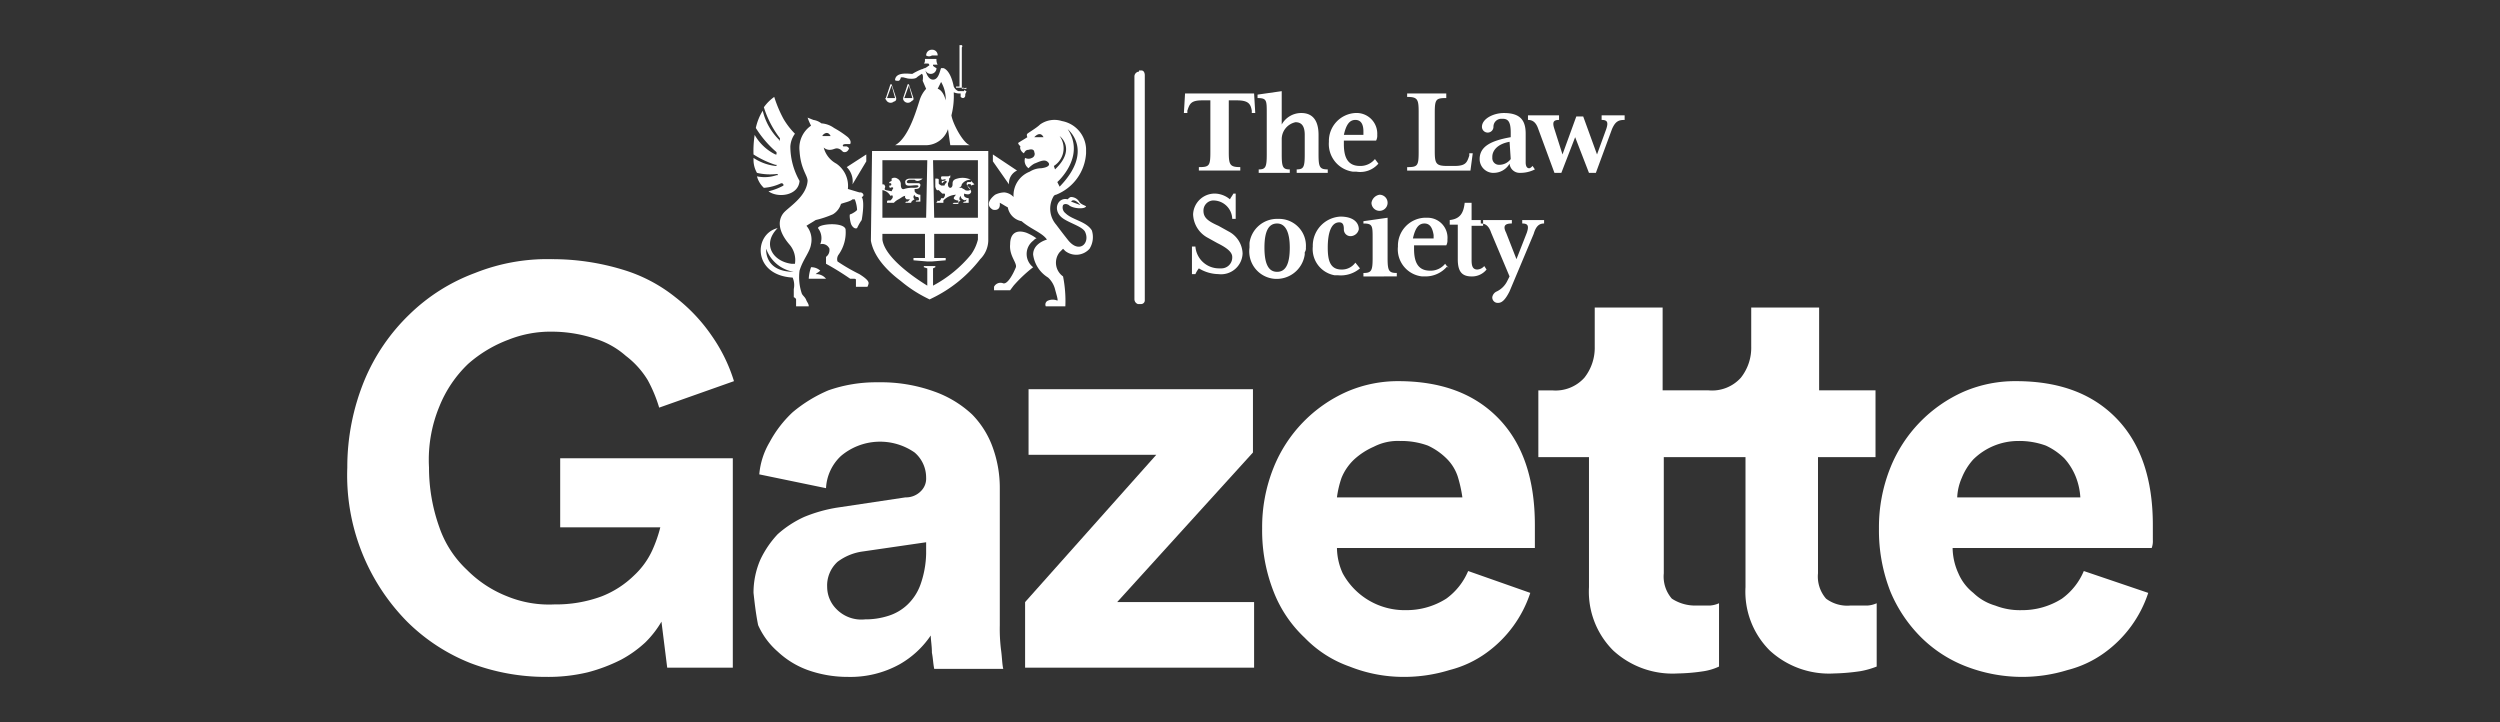
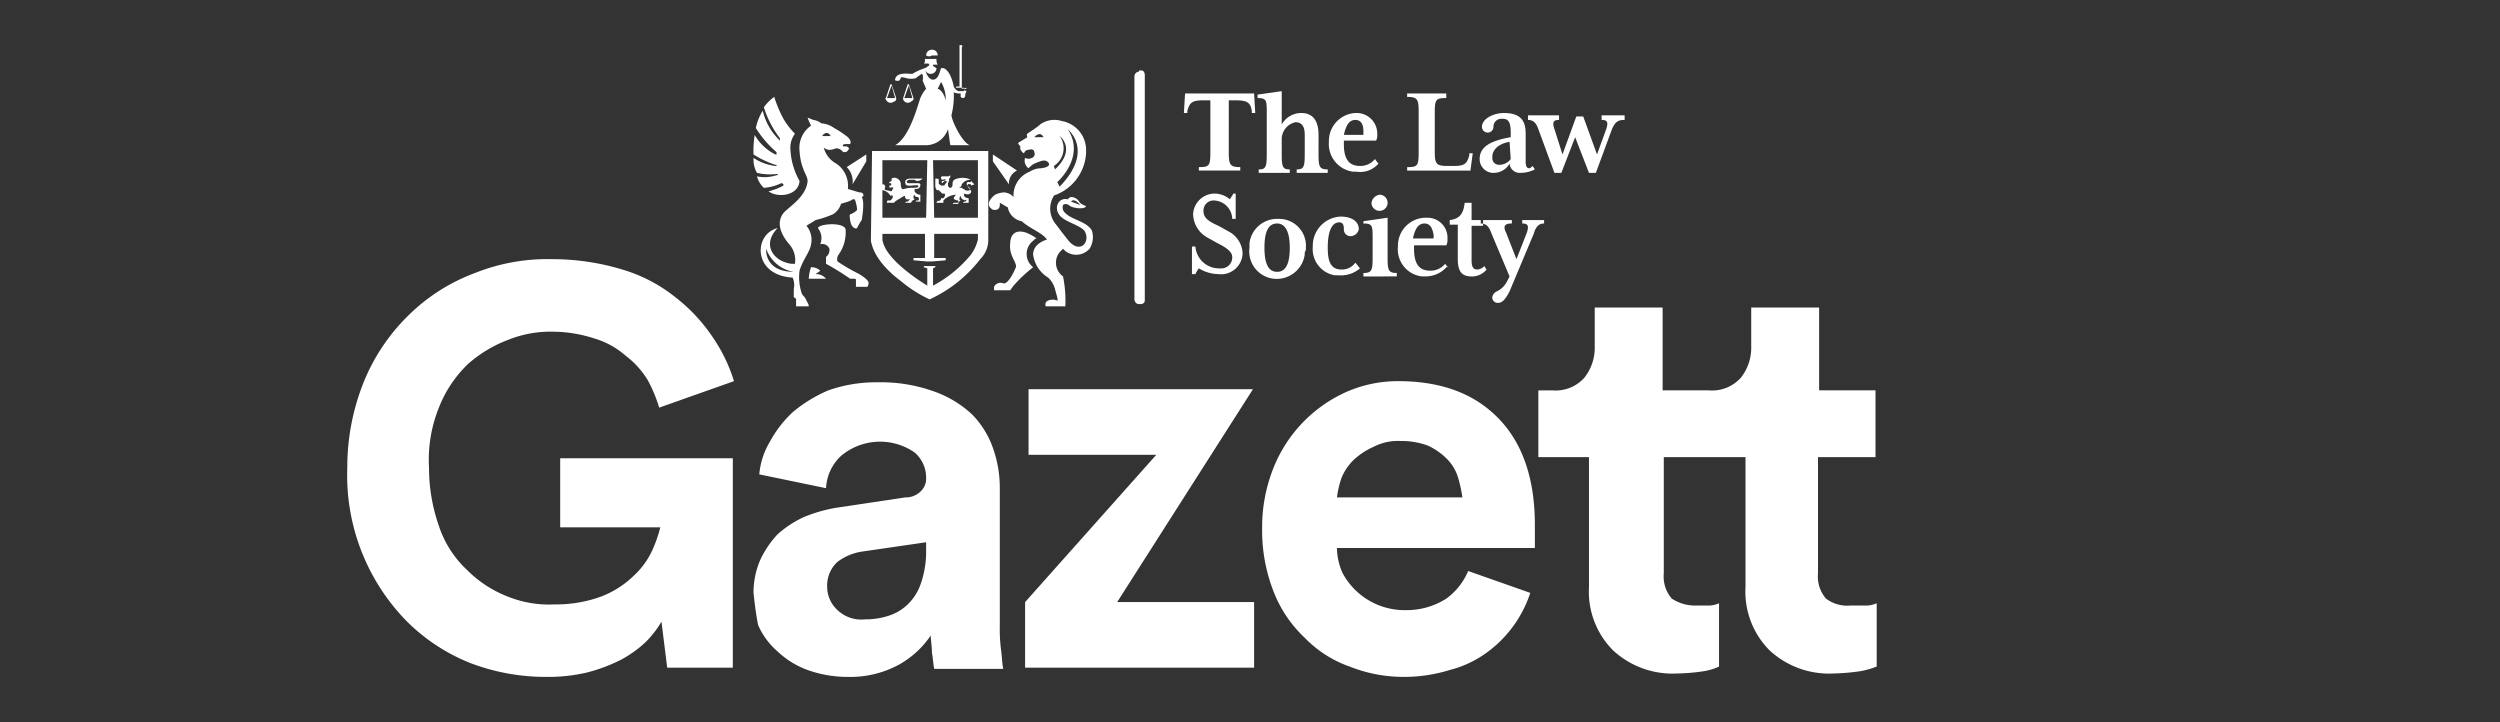
<svg xmlns="http://www.w3.org/2000/svg" id="Layer_1" data-name="Layer 1" width="277" height="80" viewBox="0 0 277 80">
  <rect x="0" y="0" width="277" height="80" fill="#333333" stroke="none" />
  <defs>
    <style>.cls-1,.cls-2{fill:#fff;}.cls-2{fill-rule:evenodd;}</style>
  </defs>
  <path class="cls-1" d="M73.927,73.98l-.637-5.1a10.996,10.996,0,0,1-1.785,2.295,12.87,12.87,0,0,1-2.678,1.913A18.427,18.427,0,0,1,65.129,74.49a18.772,18.772,0,0,1-4.59.51,23.437,23.437,0,0,1-8.415-1.53,20.88,20.88,0,0,1-7.013-4.59,23.087,23.087,0,0,1-6.63-17.086,25.255,25.255,0,0,1,1.913-9.69,21.733,21.733,0,0,1,4.973-7.268,20.701,20.701,0,0,1,7.268-4.59,21.597,21.597,0,0,1,8.543-1.53,26.716,26.716,0,0,1,7.778,1.148,17.218,17.218,0,0,1,5.865,3.06,18.922,18.922,0,0,1,4.08,4.335,17.991,17.991,0,0,1,2.423,4.973l-8.288,2.933a15.602,15.602,0,0,0-1.275-3.06,9.644,9.644,0,0,0-2.423-2.678,9.182,9.182,0,0,0-3.443-1.913,15.214,15.214,0,0,0-4.718-.765,12.567,12.567,0,0,0-4.845.893,14.353,14.353,0,0,0-4.463,2.678,13.43,13.43,0,0,0-3.188,4.718,15.443,15.443,0,0,0-1.147,6.758,19.606,19.606,0,0,0,1.147,6.63,11.638,11.638,0,0,0,3.06,4.718,12.935,12.935,0,0,0,4.463,2.933,12.234,12.234,0,0,0,5.228.892,14.548,14.548,0,0,0,5.228-.892,10.697,10.697,0,0,0,3.57-2.295,8.817,8.817,0,0,0,2.04-2.805,15.001,15.001,0,0,0,.892-2.55H62.069v-7.65H81.195V73.98Z" />
  <path class="cls-2" d="M83.49,65.692a9.147,9.147,0,0,1,.765-3.698,10.909,10.909,0,0,1,1.913-2.805A11.64,11.64,0,0,1,89.1,57.277a16.445,16.445,0,0,1,3.57-1.02l7.65-1.147a2.315,2.315,0,0,0,1.785-.765,1.918,1.918,0,0,0,.51-1.403,3.653,3.653,0,0,0-1.275-2.805,6.714,6.714,0,0,0-8.16.383,5.233,5.233,0,0,0-1.657,3.57l-7.395-1.53a8.419,8.419,0,0,1,1.148-3.57,12.797,12.797,0,0,1,2.55-3.315,15.679,15.679,0,0,1,3.953-2.423,15.95,15.95,0,0,1,5.483-.893,17.367,17.367,0,0,1,6.248,1.02,12.035,12.035,0,0,1,4.208,2.55,10.059,10.059,0,0,1,2.295,3.698,13.131,13.131,0,0,1,.765,4.463v15.173a18.831,18.831,0,0,0,.128,2.678c.128.892.128,1.658.255,2.168h-7.65c-.128-.638-.128-1.148-.255-1.785,0-.765-.128-1.403-.128-1.913a10.316,10.316,0,0,1-3.443,3.188A11.258,11.258,0,0,1,93.945,75a13.133,13.133,0,0,1-4.463-.765,9.691,9.691,0,0,1-3.315-2.04A8.383,8.383,0,0,1,84,69.262C83.745,67.987,83.617,66.84,83.49,65.692Zm12.368,2.933a8.221,8.221,0,0,0,2.55-.383,5.418,5.418,0,0,0,2.168-1.275A5.759,5.759,0,0,0,101.978,64.8a10.929,10.929,0,0,0,.638-3.443V60.082l-7.013,1.02A5.981,5.981,0,0,0,92.798,62.25,3.561,3.561,0,0,0,91.65,65.055a3.483,3.483,0,0,0,1.02,2.423A3.851,3.851,0,0,0,95.858,68.625Z" />
-   <path class="cls-1" d="M113.581,73.98V66.712l14.536-16.321h-14.153V43.124h24.863v7.013L123.781,66.712h15.173V73.98Z" />
+   <path class="cls-1" d="M113.581,73.98V66.712l14.536-16.321h-14.153V43.124h24.863L123.781,66.712h15.173V73.98Z" />
  <path class="cls-2" d="M169.555,65.692a13.287,13.287,0,0,1-4.845,6.63,11.981,11.981,0,0,1-4.08,1.913,17.04,17.04,0,0,1-5.1.765,16.152,16.152,0,0,1-5.993-1.147,12.823,12.823,0,0,1-4.973-3.188,13.9,13.9,0,0,1-3.443-5.1,18.505,18.505,0,0,1-1.275-7.013,17.671,17.671,0,0,1,1.275-6.758,15.518,15.518,0,0,1,8.16-8.415,14.247,14.247,0,0,1,5.61-1.148c4.845,0,8.543,1.403,11.22,4.208s3.953,6.758,3.953,11.73v2.55H148.135a6.949,6.949,0,0,0,.637,2.805,7.804,7.804,0,0,0,7.013,4.08,8.203,8.203,0,0,0,4.463-1.275,7.22,7.22,0,0,0,2.423-3.06Zm-7.523-10.583a14.826,14.826,0,0,0-.51-2.295,4.992,4.992,0,0,0-1.275-2.04,7.287,7.287,0,0,0-2.04-1.403,8.572,8.572,0,0,0-3.06-.51,5.812,5.812,0,0,0-2.933.637,7.893,7.893,0,0,0-2.167,1.403,5.826,5.826,0,0,0-1.403,2.04,10.799,10.799,0,0,0-.51,2.168Z" />
  <path class="cls-1" d="M207.807,50.647V43.251H201.559v-9.18h-7.523v4.335a5.34,5.34,0,0,1-1.147,3.443,4.286,4.286,0,0,1-3.57,1.403h-5.1v-9.18h-7.523v4.335a5.34,5.34,0,0,1-1.147,3.443,4.286,4.286,0,0,1-3.57,1.403h-1.53v7.395h5.61v14.408a9.203,9.203,0,0,0,2.678,7.013,9.694,9.694,0,0,0,7.14,2.55,20.927,20.927,0,0,0,2.933-.255,6.312,6.312,0,0,0,1.658-.51V66.84a3.001,3.001,0,0,1-1.02.255h-1.53a4.714,4.714,0,0,1-2.678-.765,3.733,3.733,0,0,1-.892-2.805V50.647h9.053v14.408a9.203,9.203,0,0,0,2.678,7.013,9.694,9.694,0,0,0,7.14,2.55,22.765,22.765,0,0,0,2.933-.255,9.392,9.392,0,0,0,1.785-.51V66.84a3.001,3.001,0,0,1-1.02.255h-1.913a3.912,3.912,0,0,1-2.678-.765,3.733,3.733,0,0,1-.892-2.805V50.647Z" />
-   <path class="cls-2" d="M238.025,65.692a13.287,13.287,0,0,1-4.845,6.63,11.981,11.981,0,0,1-4.08,1.913A17.04,17.04,0,0,1,224,75a17.325,17.325,0,0,1-6.12-1.147,14.473,14.473,0,0,1-4.973-3.188,15.662,15.662,0,0,1-3.443-5.1,18.505,18.505,0,0,1-1.275-7.013,17.671,17.671,0,0,1,1.275-6.758,15.518,15.518,0,0,1,8.16-8.415,14.409,14.409,0,0,1,5.738-1.148c4.845,0,8.543,1.403,11.22,4.208s3.953,6.758,3.953,11.73V59.827a2.17,2.17,0,0,1-.128.892H216.35a6.947,6.947,0,0,0,.638,2.805,5.497,5.497,0,0,0,1.657,2.168,5.779,5.779,0,0,0,2.423,1.403,7.481,7.481,0,0,0,2.933.51,8.204,8.204,0,0,0,4.463-1.275,7.22,7.22,0,0,0,2.422-3.06Zm-7.523-10.583a7.446,7.446,0,0,0-.51-2.295,6.851,6.851,0,0,0-1.275-2.04,7.287,7.287,0,0,0-2.04-1.403,8.572,8.572,0,0,0-3.06-.51,7.1,7.1,0,0,0-4.973,2.04,6.851,6.851,0,0,0-1.275,2.04,6.007,6.007,0,0,0-.51,2.168Z" />
  <path class="cls-2" d="M171.085,24.763v-.383h-2.423v.383c.638,0,.765.255.51,1.02l-1.148,2.933-1.147-2.933c-.383-.765-.128-1.02.637-1.02v-.383h-3.443v.383c.51,0,.892.255,1.147,1.02l2.04,4.845-.255.51a2.502,2.502,0,0,1-1.148,1.148.847.847,0,0,0-.51.637.602.602,0,0,0,.637.637c.383,0,.765-.255,1.275-1.275l2.678-6.375C170.193,25.018,170.575,24.763,171.085,24.763Zm-6.375,5.1-.255-.383a1.102,1.102,0,0,1-.765.383c-.51,0-.638-.383-.638-1.02V25.018h1.275v-.637h-1.275V22.468h-.765c-.128,1.148-.51,1.785-1.657,1.913v.51h.892v3.825c0,1.275.383,1.913,1.53,1.913A2.056,2.056,0,0,0,164.71,29.863Zm-5.865-3.825v.383H156.55c.255-1.148.637-1.658,1.275-1.658S158.718,25.273,158.845,26.038Zm1.657,3.698-.383-.51a2.056,2.056,0,0,1-1.657.765c-1.403,0-1.785-1.02-1.785-2.423v-.383h3.57a1.149,1.149,0,0,0,.128-.637,2.214,2.214,0,0,0-2.167-2.423h-.383a3.102,3.102,0,0,0-2.933,3.188,3.016,3.016,0,0,0,2.678,3.315h.383a3.14,3.14,0,0,0,2.423-1.147ZM151.96,22.468a.893.893,0,1,0,.893-.892A1.074,1.074,0,0,0,151.96,22.468Zm2.805,8.16v-.383c-.892,0-1.02-.255-1.02-1.658V24.126l-2.678.383v.255c1.02,0,1.02.255,1.02,1.658v2.167c0,1.403-.128,1.658-1.02,1.658v.383Zm-4.08-.892-.51-.637a1.818,1.818,0,0,1-1.53.765c-1.275,0-1.53-1.02-1.53-2.423,0-1.658.383-2.805,1.275-2.805.383,0,.51.255.51.765a.735.735,0,0,0,.765.765.955.955,0,0,0,.892-.765c0-.765-.637-1.403-2.04-1.403a3.233,3.233,0,0,0-3.06,3.315,2.947,2.947,0,0,0,2.423,3.188h.383A3.27,3.27,0,0,0,150.685,29.736Zm-7.778-2.295c0,1.913-.51,2.678-1.403,2.678s-1.403-.765-1.403-2.678.51-2.678,1.403-2.678S142.907,25.656,142.907,27.441Zm1.785,0a2.978,2.978,0,0,0-3.06-3.188,3.082,3.082,0,0,0-3.188,2.678v.51a3.048,3.048,0,0,0,2.678,3.443,3.14,3.14,0,0,0,3.443-2.678v-.255A.767.767,0,0,0,144.692,27.441Zm-7.013.637a2.857,2.857,0,0,0-1.53-2.423l-1.148-.637c-1.147-.51-1.657-.892-1.657-1.657a1.124,1.124,0,0,1,1.02-1.148h.128a2.097,2.097,0,0,1,2.04,2.04h.383V21.448h-.255c-.128.255-.255.383-.383.637a2.685,2.685,0,0,0-1.658-.637,2.397,2.397,0,0,0-2.423,2.295,3.061,3.061,0,0,0,1.53,2.55l1.147.637c.765.383,1.658.892,1.658,1.53a1.205,1.205,0,0,1-1.275,1.275h-.255a2.619,2.619,0,0,1-2.55-2.423h-.383v3.06h.383a2.787,2.787,0,0,1,.383-.637,4.298,4.298,0,0,0,2.167.637,2.387,2.387,0,0,0,2.678-2.295v0Zm42.331-14.79v-.51h-2.55v.51c.638,0,.765.255.51,1.02l-1.02,2.805-1.53-4.208h-.765l-1.53,4.208-.892-2.805c-.255-.765-.128-1.02.51-1.02v-.51H169.3v.51c.51,0,.892.255,1.147,1.02l1.785,4.845h.765l1.53-3.953,1.53,3.953h.765l1.785-4.845C178.991,13.415,179.373,13.288,180.011,13.288ZM167.388,17.623a1.569,1.569,0,0,1-1.275.637.735.735,0,0,1-.765-.765v-.128c0-.637.51-1.403,1.913-1.657Zm2.678,1.147-.255-.383c-.128.128-.255.255-.383.255-.255,0-.383-.255-.383-.637V14.818c0-1.53-.637-2.295-2.422-2.295-1.148,0-2.423.637-2.423,1.53a.637.637,0,0,0,1.275,0,.872.872,0,0,1,.892-.892h.128c.638,0,.893.383.893,1.53v.51c-2.168.383-3.443,1.02-3.443,2.422a1.531,1.531,0,0,0,1.403,1.53h.128a2.035,2.035,0,0,0,1.785-1.02,1.116,1.116,0,0,0,1.147,1.02A3.53,3.53,0,0,0,170.065,18.77ZM163.18,16.985h-.383v.255c-.255.765-.383,1.148-1.657,1.148h-.765c-1.275,0-1.403-.255-1.403-1.658V12.523c0-1.53.128-1.658,1.275-1.658v-.51h-4.335v.383c1.147,0,1.275.255,1.275,1.658v4.463c0,1.53-.128,1.658-1.275,1.658v.383h7.013Zm-12.113-2.423v.383H148.9c.255-1.148.637-1.658,1.275-1.658S151.067,13.798,151.067,14.563Zm1.658,3.57-.383-.51a2.056,2.056,0,0,1-1.657.765c-1.403,0-1.785-1.02-1.785-2.423v-.383h3.57a1.149,1.149,0,0,0,.128-.637,2.293,2.293,0,0,0-2.168-2.423h-.255a3.102,3.102,0,0,0-2.933,3.188,3.092,3.092,0,0,0,2.678,3.315h.383A2.644,2.644,0,0,0,152.725,18.133Zm-5.61,1.02v-.383c-.893,0-1.02-.255-1.02-1.658V14.945c0-1.403-.51-2.423-1.913-2.423a2.468,2.468,0,0,0-2.168,1.275V10.1l-2.678.383v.383c1.02,0,1.02.255,1.02,1.658v4.59c0,1.403-.128,1.658-.892,1.658v.383h3.443v-.383c-.765,0-.892-.255-.892-1.658V15.455a1.922,1.922,0,0,1,1.53-1.913c.638,0,1.02.383,1.02,1.403v2.167c0,1.403-.128,1.658-.892,1.658v.383Zm-8.033-6.63-.128-2.168h-7.65l-.128,2.168h.383v-.255c.255-.765.383-1.148,1.658-1.148h.892v5.738c0,1.53-.128,1.658-1.275,1.658v.383h4.59v-.383c-1.147,0-1.275-.255-1.275-1.658V11.12h.892c1.275,0,1.53.383,1.658,1.148v.255Z" />
  <path class="cls-1" d="M126.204,7.933a.548.548,0,0,0-.51.51V33.178a.569.569,0,0,0,.383.51h.383a.407.407,0,0,0,.383-.383V8.315s0-.51-.383-.51h-.255Z" />
  <path class="cls-2" d="M99.683,9.08h0Zm0,.128h0Zm-1.53,1.785a.548.548,0,0,0,.892.255.274.274,0,0,0,.255-.255v-.128l-.51-1.53h-.128l-.51,1.53C98.025,10.993,98.025,10.993,98.153,10.993Zm.128-.128.51-1.403.383,1.403Zm1.785.128a.548.548,0,0,0,.892.255c.128-.128.255-.128.255-.255v-.128l-.51-1.53h-.128l-.51,1.53Zm.128-.128.51-1.403.383,1.403Z" />
  <path class="cls-2" d="M97.77,17.75v6.375h4.845l.128-6.375Zm10.583,0h-4.973l.128,6.375h4.845Zm0,8.798v-.638H103.508v2.678h1.275v.255l-1.53.128h-.51l-1.53-.128v-.255h1.275V25.911H97.77v.638c.255,1.913,3.315,4.08,4.973,5.1V29.736l-.383-.128v-.128h1.275v.128l-.255.128v1.913a13.86,13.86,0,0,0,4.208-3.443A4.831,4.831,0,0,0,108.353,26.548ZM96.623,16.73h12.878v9.945a3.009,3.009,0,0,1-.892,2.04,14.906,14.906,0,0,1-5.355,4.335l-.255.128-.255-.128A14.472,14.472,0,0,1,99.81,31.138c-2.04-1.53-3.06-3.06-3.315-4.463Zm7.395,4.335.383.383h.255c.128.128,0,.383-.128.51h-.255a.395.395,0,0,1-.128.255.177.177,0,0,1-.255,0c0,.128-.128.128-.128.255h.765v-.255a2.048,2.048,0,0,1,1.403-.637s-.255.255-.255.383.255.255.51.255c0,.128,0,.255-.128.255h-.383l-.128.128h.637v-.128c0-.128.128-.128.255-.255a.125.125,0,0,1-.128-.128.468.468,0,0,1,.128-.383c0,.128.128.383.255.383a.239.239,0,0,0,.383,0c0,.128,0,.128-.128.255h-.128l-.128.128h.637v-.51s-.383,0-.51-.255v-.255c.383.128.637.128.765-.128s-.383-.51-.383-.765.255-.128.383-.128v.128l.383-.128-.383-.383v.128h-.383c-.383.383.51.638.255.893a.616.616,0,0,1-.51,0c-.128-.128-.255-.128-.383-.255h-.383a.407.407,0,0,0,.383-.383,1.16,1.16,0,0,1,1.02-.51,2.132,2.132,0,0,0-1.53-.128c-.51.128-.51.383-.51.638s-.128.383-.255.383-.255-.128-.255-.383v-.128a.767.767,0,0,0,.128-.51l.128-.128v-.255c-.128.128-.128.128-.383.128h-.51a.125.125,0,0,0-.128.128s0,.255.128.255.383-.128.383,0-.383.128-.383.128a.177.177,0,0,0,0,.255c.128-.128.255-.255.383-.255a.125.125,0,0,1,.128.128s-.255.255-.255.383h-.383c-.128-.128-.255-.128-.255-.255V19.918c0-.128-.128-.128-.383-.128v.893C103.763,21.193,103.891,21.066,104.018,21.066Zm-5.355.637c.255-.128.255,0,.255.128s-.128.255-.255.383h-.255c-.128,0-.128.128-.128.255h.765a1.761,1.761,0,0,1,.51-.383c.255-.128.51-.383.765-.383-.128.128,0,.255.128.383h.383l-.255.255h-.128a.125.125,0,0,0-.128.128h.637q0-.191.383-.383a.319.319,0,0,1,0-.51c0,.255.255.255.383.255.128.128.128.383,0,.383h-.128a.125.125,0,0,0-.128.128h.51v-.765a.701.701,0,0,1-.638-.383v-.255c.255,0,.383,0,.51-.128a.468.468,0,0,0,.128-.383l-.128-.128h-1.148c-.383,0-.255-.383.128-.383h.51a.468.468,0,0,0,.383.128.967.967,0,0,0,.51-.255H100.83c-.255,0-.637.128-.51.51,0,.51,1.02.128,1.403.255,0,0,.255.255-.51.255a2.807,2.807,0,0,0-1.02.128c-.383.128-.383-.383-.383-.51a.701.701,0,0,0-.383-.638.579.579,0,0,0-.638,0v.255l-.255.128v.128h.128c.128,0,.128.255,0,.255h-.128c0,.128,0,.255.128.255.255-.128.383,0,.255.128l-.128.255c-.637-.128-.765-.128-.765-.255s.128-.255,0-.383c0-.128-.128-.128-.255-.128v.637A1.262,1.262,0,0,1,98.663,21.703Zm5.228-11.858c.128,0,.637.255.892,1.275a3.742,3.742,0,0,0-.51-2.04Zm-1.275,0-.383-.893s.128-.765-.128-.765c-.128.128-.383.255-.51.383-.255.255-1.02.128-1.02.128l-.51-.128H99.81c0,.128-.128.383-.255.383-.255,0-.383,0-.383-.128.128-.892,1.53-.637,1.913-.637a7.091,7.091,0,0,1,1.02-.51c.128,0,.255-.128.383-.128,0,.128.255,1.275.892,1.275s.765-1.02.892-1.275h.255s.765.128,1.148,2.04a.996.996,0,0,0,.51.51h.637V9.973l.255.128c0,.128-.128.255-.128.383V10.61a.274.274,0,0,1-.255.255.445.445,0,0,1-.255-.128v-.383a1.617,1.617,0,0,1-.765-.128,8.676,8.676,0,0,1-.255,2.55c.128.892,1.275,3.06,2.04,3.315h-2.167l-.255-1.785a2.607,2.607,0,0,1-2.423,1.785H99.173c1.658-.892,2.55-4.59,2.805-5.228A3.295,3.295,0,0,1,102.615,9.845Zm.255-2.55a1.578,1.578,0,0,1-.383.255.637.637,0,0,0,1.275,0,1.578,1.578,0,0,1-.383-.255V7.168h.51a1.149,1.149,0,0,1-.128-.637h-1.275c0,.255,0,.383-.128.51h.51C102.998,7.168,102.998,7.295,102.871,7.295Zm.383-1.148h.637a.602.602,0,0,0-.637-.637.624.624,0,0,0-.637.637A.569.569,0,0,0,103.253,6.147Zm3.315,3.698h.51V9.718l-.51.128V5.255a.177.177,0,0,0,0-.255h-.255V9.59h-.383v.128h.892Zm5.228,10.583a1.546,1.546,0,0,1,.892-1.53l-2.678-1.785v.765Zm3.06,5.993a5.169,5.169,0,0,0-1.147-.638c-1.148-.383-1.785.128-1.785,1.275-.128,1.275.765,2.04.637,2.55-.255.637-.892,1.913-1.403,1.785a.803.803,0,0,0-1.02.383v.383h1.785l.383-.51a15.363,15.363,0,0,1,2.168-2.04,1.849,1.849,0,0,1,0-2.933C114.601,26.548,114.728,26.421,114.856,26.421ZM94.455,20.428l1.53-2.55v-.765l-2.167,1.403A2.219,2.219,0,0,1,94.455,20.428ZM87.57,16.22a2.674,2.674,0,0,1,.51-1.403,8.185,8.185,0,0,1-1.275-1.657,13.819,13.819,0,0,1-1.02-2.423,4.869,4.869,0,0,0-1.148,1.147,11.055,11.055,0,0,0,1.785,3.443v.128l-.128.128h.128A6.708,6.708,0,0,1,84.51,12.268a6.011,6.011,0,0,0-.765,1.913A11.592,11.592,0,0,0,86.04,16.858v.255h-.128a5.401,5.401,0,0,1-2.295-2.167,11.666,11.666,0,0,0-.128,2.167,10.426,10.426,0,0,0,2.423,1.148H86.04v.128h-.128a5.587,5.587,0,0,1-2.423-.893v.255a2.906,2.906,0,0,0,.383,1.403,6.392,6.392,0,0,0,2.168.128h.128v.128H86.04a4.105,4.105,0,0,1-2.168.128,2.646,2.646,0,0,0,.765,1.275,5.342,5.342,0,0,0,1.913-.51h.128l.128.128v.128a6.404,6.404,0,0,1-1.658.637c1.02.765,3.315.51,3.443-1.148A7.788,7.788,0,0,1,87.57,16.22Zm7.65,14.153a20.397,20.397,0,0,1-2.423-1.403.843.843,0,0,1,.128-.765,4.257,4.257,0,0,0,.765-2.805c-.128-.51-1.275-.637-2.167-.51s-.893.383-.893.383a1.791,1.791,0,0,1,.255,1.785.867.867,0,0,1,1.02.51v.128a.909.909,0,0,1-.383.765v.765A30.519,30.519,0,0,1,94.2,30.883h.255c.255,0,.383,0,.383.128v.765h1.275a1.285,1.285,0,0,0,.128-.383C96.24,31.266,96.24,31.011,95.22,30.373Zm-3.698.51H89.61a4.53,4.53,0,0,1,.255-1.275,1.448,1.448,0,0,1,1.02.383c-.128.128-.383.255-.51.383A1.385,1.385,0,0,1,91.523,30.883Z" />
  <path class="cls-2" d="M114.601,15.2s.637-.765,1.02,0Zm2.805-.128s1.913,1.403-.51,3.698l-.128-.383A2.311,2.311,0,0,0,117.406,15.073Zm0,5.61-.255-.51s3.188-2.805,1.147-5.865C118.426,14.435,121.231,16.73,117.406,20.683Zm2.295,2.04-1.02-.383S118.936,21.831,119.701,22.723Zm1.275,2.805c-.637-1.02-2.168-1.147-2.933-1.913a.788.788,0,0,1-.255-.893c.255-.255.637,0,.637,0,.383.383,1.785.51,1.913.128-.255-.128-.637-.255-.765-.51a1.073,1.073,0,0,0-.893-.51c-.128,0-.255.128-.383.255-1.02-.255-1.657,1.02-.765,1.913.637.637,2.295,1.02,2.678,1.657.637,1.275-.637,2.55-1.913.893,0,0-.51-.638-1.275-1.658a2.702,2.702,0,0,1-.255-3.188.445.445,0,0,1,.255-.128,5.283,5.283,0,0,0,3.315-4.59v-.51a3.263,3.263,0,0,0-2.678-3.06,2.731,2.731,0,0,0-2.423.383l.383-.255-.383.255c-.383.383-1.275.892-1.403,1.02s0,.383,0,.383c-.383.255-.638.383-1.02.637,0,.128.128.255.255.383-.128.255.128.637.383.765.128-.255.255-.383.51-.383.383-.128.637,0,.637.255a.466.466,0,0,1-.255.637.812.812,0,0,1-.765,0,1.028,1.028,0,0,0,.383,1.148,2.781,2.781,0,0,1,.637-.51c.383-.128,1.02-.51,1.403-.255s.383.637-.638.765a2.46,2.46,0,0,0-1.275.383,2.816,2.816,0,0,0-1.785,2.805,1.574,1.574,0,0,0-1.02-.51,2.403,2.403,0,0,0-1.02.255c-.51.383-1.147,1.147-.255,1.658,0,0,.893.255.765-.765.255.128.637.383.892.51a1.9,1.9,0,0,0,1.53,1.53c1.02.892,2.295,1.275,2.805,2.04,0,0-1.53.383-1.53,1.657a3.526,3.526,0,0,0,1.658,2.55,2.645,2.645,0,0,1,.765,1.275c.128.51.383,1.275.255,1.275a1.308,1.308,0,0,0-1.02,0,.466.466,0,0,0-.255.637h2.168a13.998,13.998,0,0,0-.255-3.315,1.863,1.863,0,0,1-.383-2.678l.383-.383.255.255a1.976,1.976,0,0,0,2.678-.255A2.426,2.426,0,0,0,120.976,25.528ZM92.033,15.073H91.14C91.013,15.073,91.65,14.308,92.033,15.073Zm-7.14,12.495a3.913,3.913,0,0,0,3.06,2.55C84.637,30.118,84.892,27.568,84.892,27.568Zm10.455-6.248H95.22l-1.275-.383A2.99,2.99,0,0,0,92.67,18.133a2.815,2.815,0,0,1-1.403-1.785.974.974,0,0,0,.637.255c.51,0,.637-.255,1.02-.128s.383.383.638.383.383-.128.51-.383c0,0,0-.128-.255-.255h-.383c-.128-.128,0-.255.255-.255h.51c.128-.255,0-.51-.255-.765a10.637,10.637,0,0,0-1.53-1.02,2.674,2.674,0,0,0-1.403-.51,1.904,1.904,0,0,0-.893-.383l-.637-.255a6.216,6.216,0,0,0,.383.892A2.99,2.99,0,0,0,88.59,16.73c.128,2.04.892,2.678.892,3.315-.128,1.785-2.168,2.933-2.678,3.57s-.765,1.785.637,3.443a2.616,2.616,0,0,1,.638,2.168h-.383c-2.04-.255-3.315-2.168-1.53-3.953-2.678.637-2.805,5.228,1.657,5.483a2.097,2.097,0,0,1,.128,1.275v.892s.255.128.255.255v.765H89.61c0-.255-.128-.383-.255-.637-.128-.383-.383-.51-.51-.765a5.637,5.637,0,0,1-.255-2.55c.383-1.275,1.147-2.04,1.275-2.933a2.391,2.391,0,0,0-.51-2.04c.383-.255.637-.383,1.02-.637a11.221,11.221,0,0,0,1.913-.637,2.035,2.035,0,0,0,.892-1.148c.255-.128,1.02-.255,1.275-.51h.255a3.723,3.723,0,0,1,.255,1.148c0,.128-.637.51-.765.51s0,.892.128,1.147.383.51.637.383a5.544,5.544,0,0,1,.51-.892s.383-2.04,0-2.55C95.858,21.703,95.603,21.321,95.348,21.321Z" />
</svg>